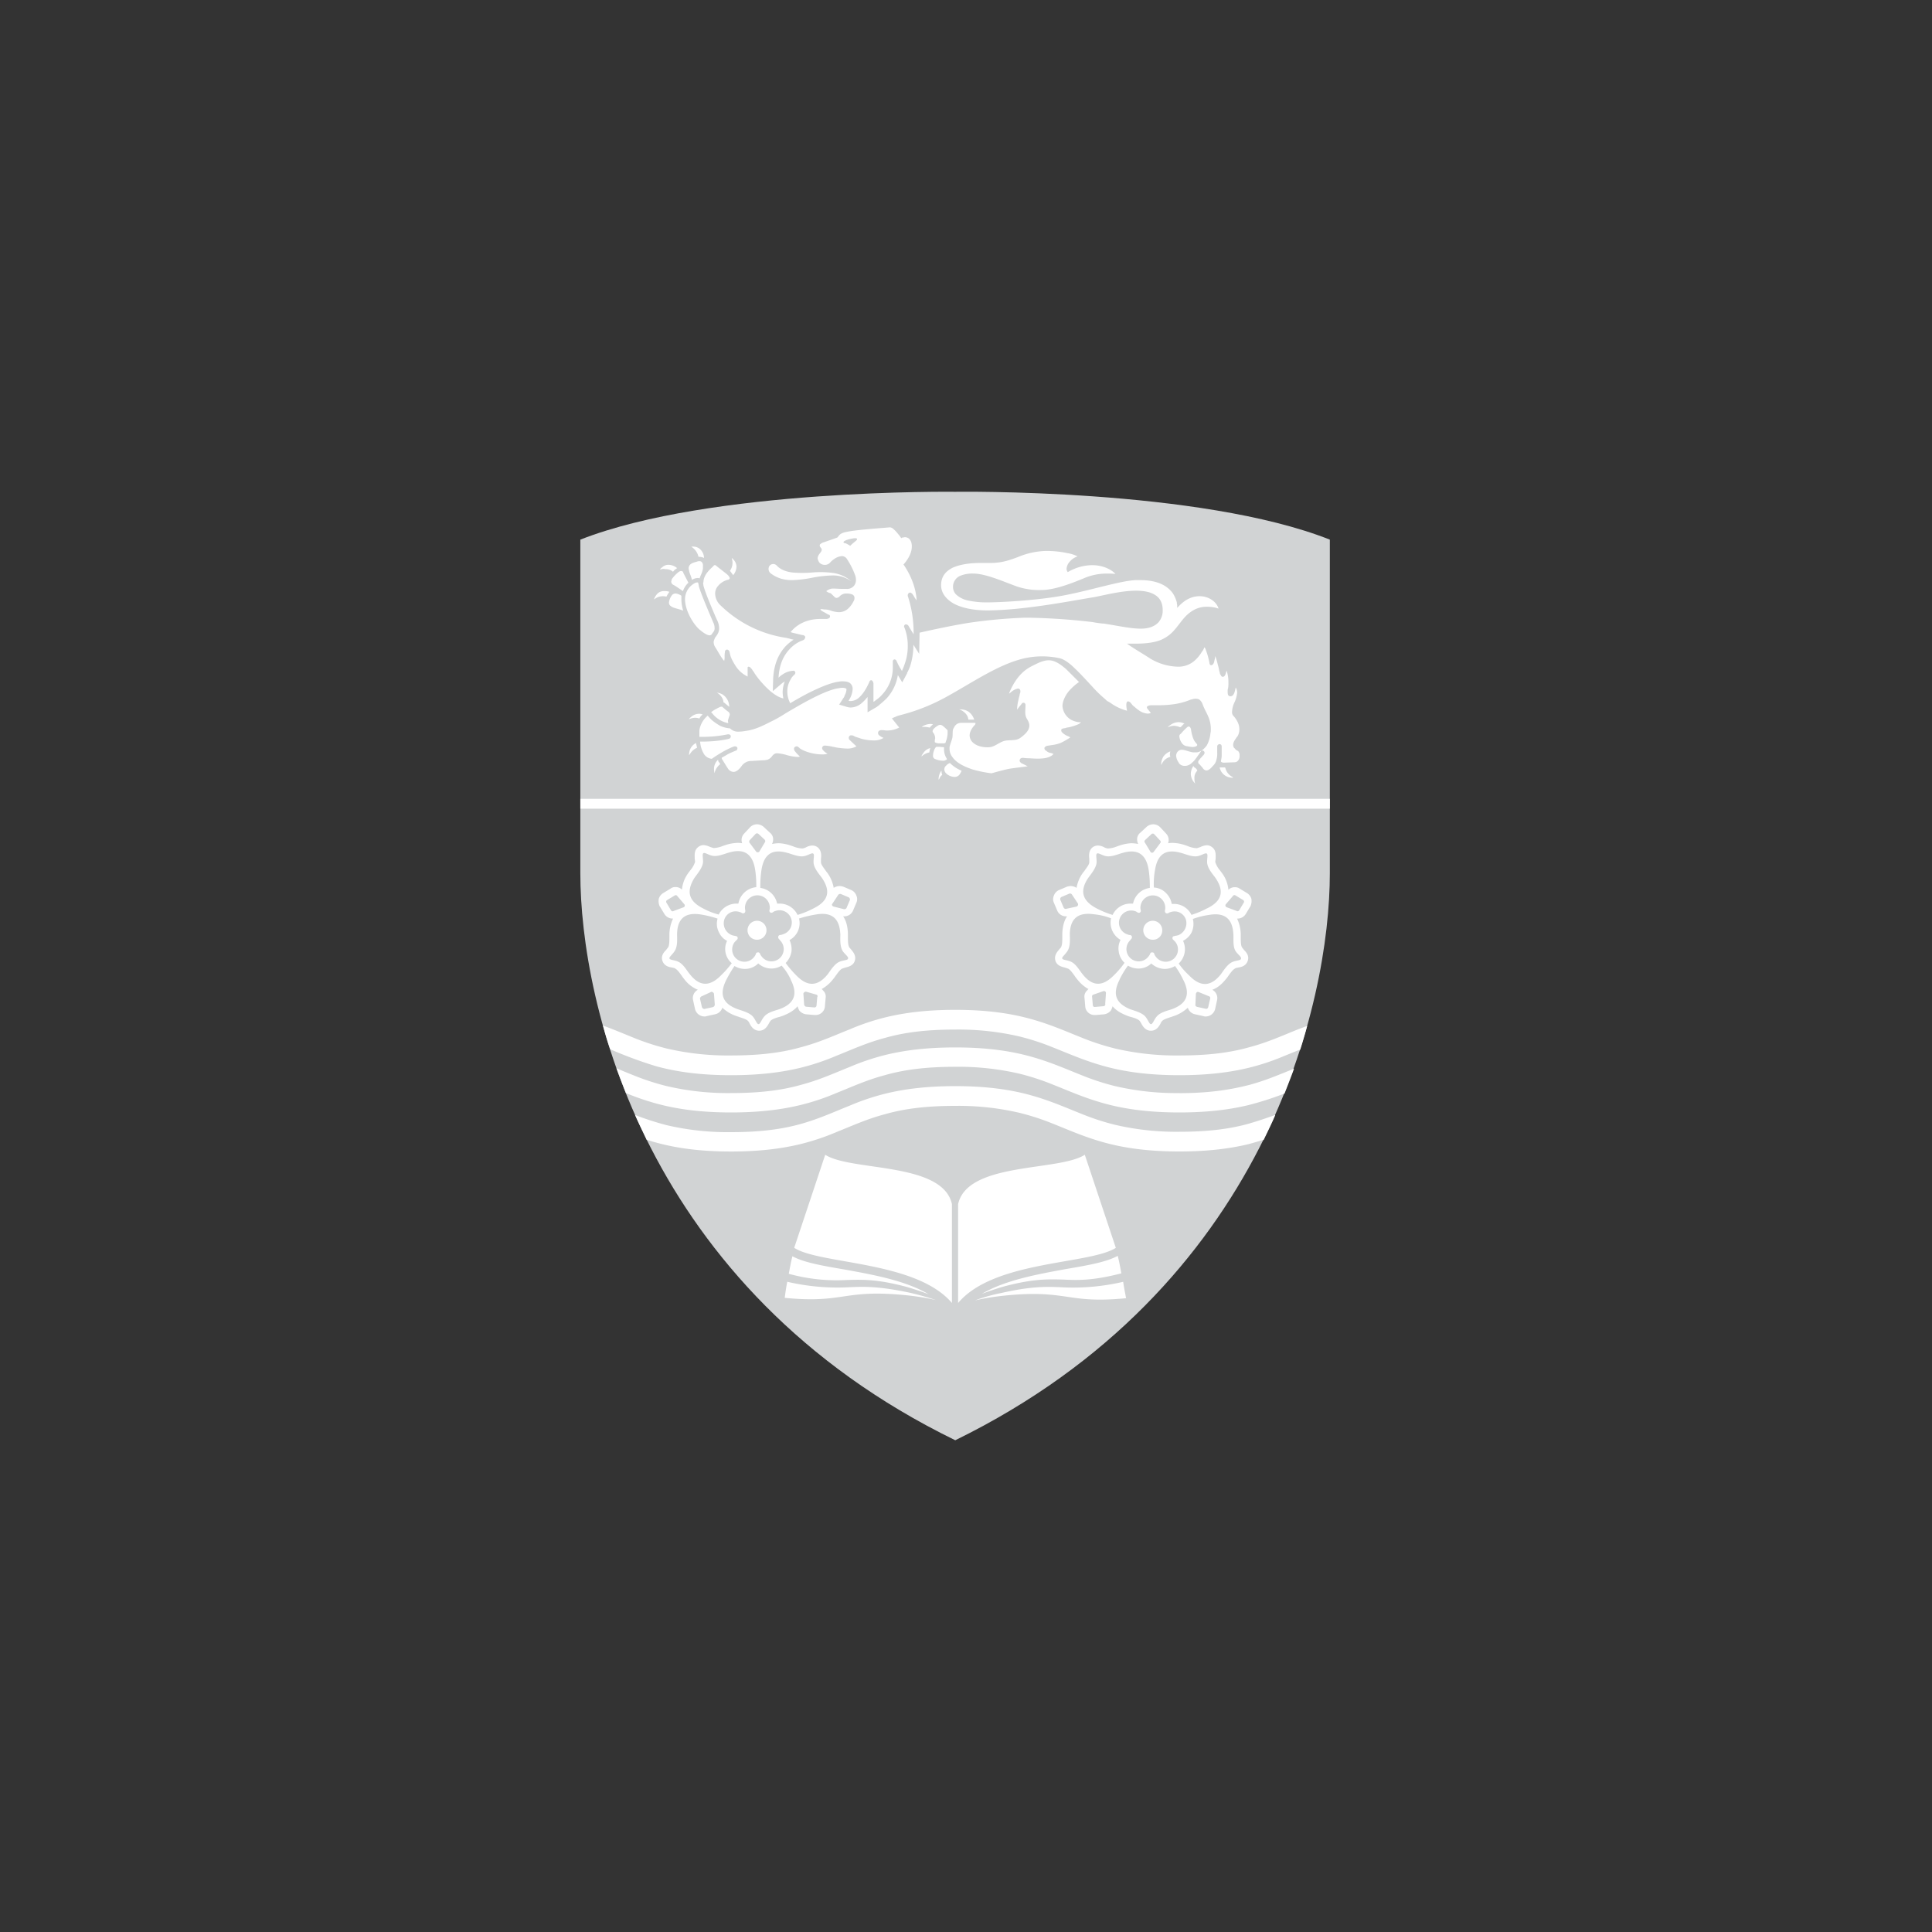
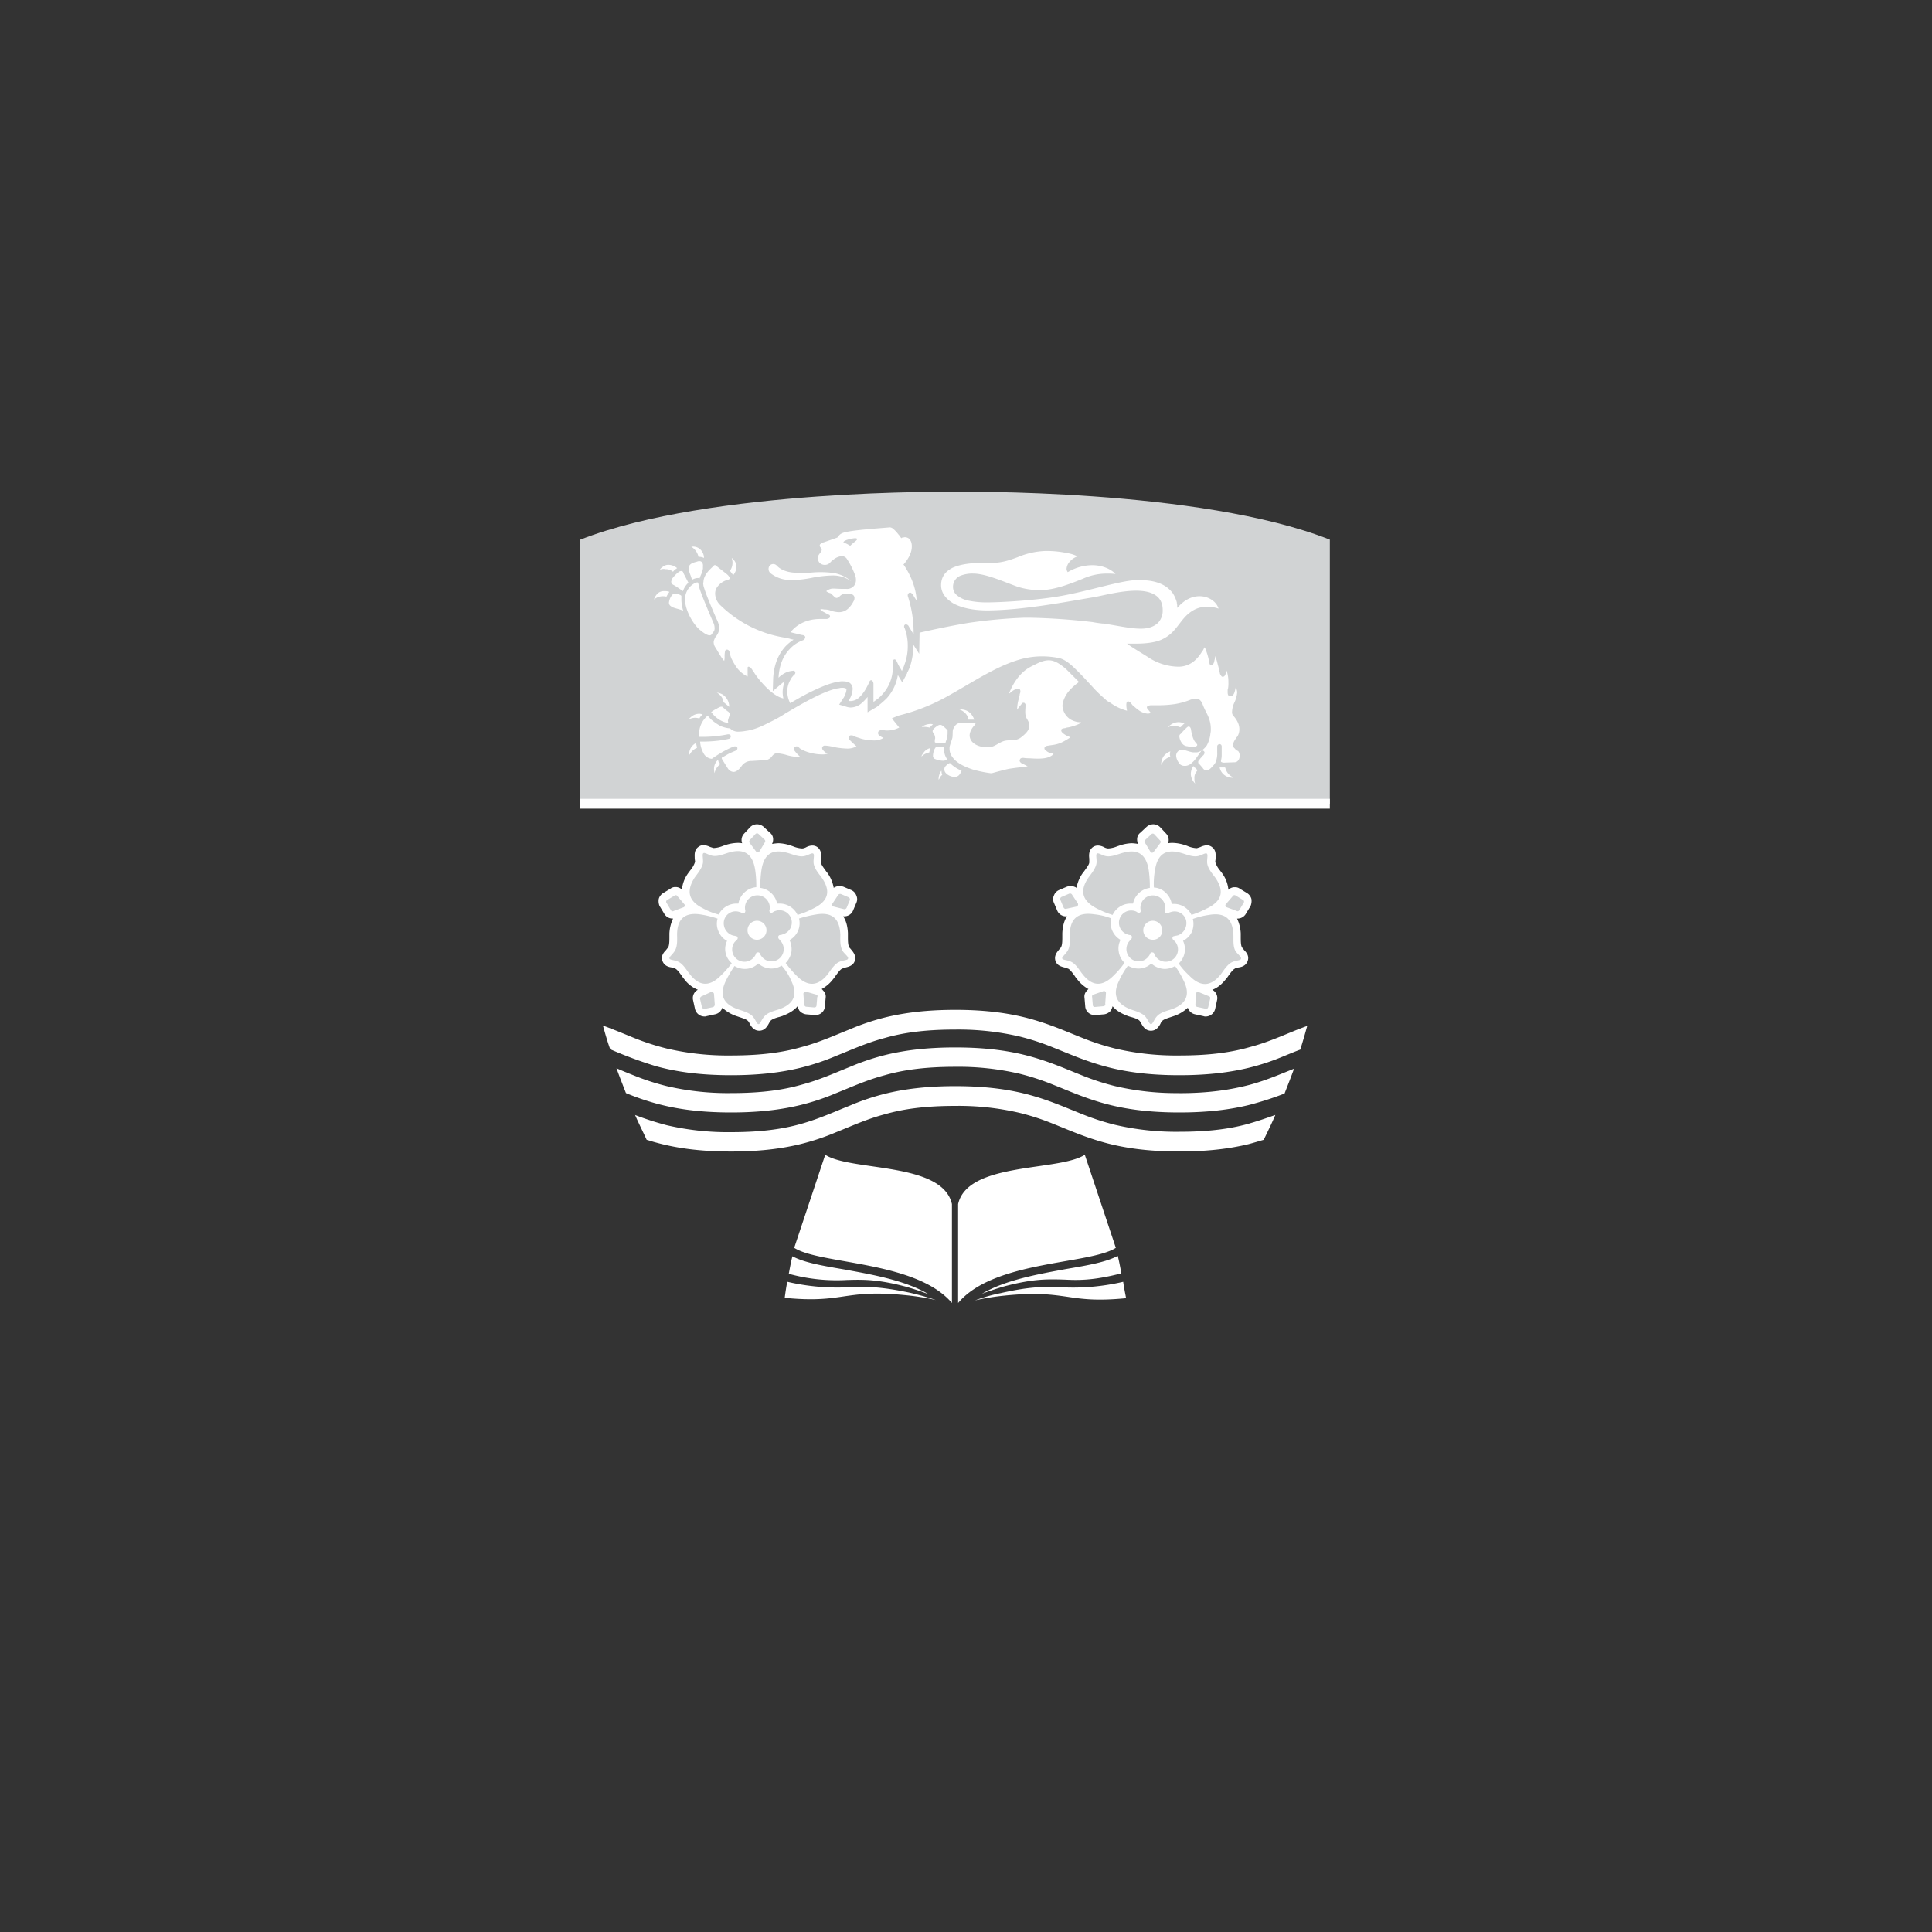
<svg xmlns="http://www.w3.org/2000/svg" id="Layer_1" data-name="Layer 1" viewBox="0 0 1000 1000">
  <rect x="0" y="0" width="1000" height="1000" fill="#333333" stroke="none" />
  <defs>
    <style>.cls-1{fill:#d1d3d4;}.cls-2{fill:#fff;}</style>
  </defs>
-   <path class="cls-1" d="M688.32,416.12V452c0,66.9-32.89,214.67-193.88,293.47C333.25,666.87,300.38,518.91,300.38,452V416.12Z" />
  <path class="cls-1" d="M494.44,254.55s126.6-1.89,193.88,24.76V416.12H300.38V279.31c67.46-26.46,194.06-24.76,194.06-24.76" />
  <path class="cls-2" d="M342.51,294.62a8.37,8.37,0,0,0-.94.18,3.13,3.13,0,0,1,1.14-1.13,4.65,4.65,0,0,1,3.4-1.33,7.11,7.11,0,0,1,4.35,1.71c-.2.19-.58.37-.76.57a4.3,4.3,0,0,0-1.33,1.32,5.63,5.63,0,0,0-4-1.32,3.07,3.07,0,0,0-1.9,0m4,11.71a6.93,6.93,0,0,0-2.65-.38,4.72,4.72,0,0,0-4.16,2.08,6.78,6.78,0,0,0-1.14,2.26c.2-.18.58-.37.76-.56a7.14,7.14,0,0,1,4-1.13c.76,0,1.32.19,1.7.19a13.14,13.14,0,0,1,1.52-2.46h0m1.31-6.62a.6.6,0,0,0-.18.38v.19c0,.19-.2.38-.2.76a1.88,1.88,0,0,0,1.14,1.7c1.14.56,3.21,2.07,4.92,3.21a10.65,10.65,0,0,1,2.83-4.34l-2.65-5.1v-.2l-.18-.37a1.47,1.47,0,0,0-1-.38,2.47,2.47,0,0,0-1.32.57,18,18,0,0,0-3.41,3.58m9.65,87.69a7.74,7.74,0,0,0-.76,3.39V391c0-.19.18-.38.38-.56a7.8,7.8,0,0,1,3.78-3.4c-.2-.76-.38-1.7-.57-2.46a6.72,6.72,0,0,0-2.83,2.84m5.09-61.23c2.46,2.08,4,2.65,4.73,2.65a1.42,1.42,0,0,0,1.32-.76c.19-.38.56-.76.94-1.32a2.82,2.82,0,0,0,.38-1.71,6.42,6.42,0,0,0-.76-3c-.18-.56-5.85-13.41-7.37-18.51a12.58,12.58,0,0,0-.38-1.89l-.18-.19h-.37a3.1,3.1,0,0,0-1.52.56,9.39,9.39,0,0,0-4.72,8.51c.18,6,4.72,13.23,7.93,15.68m-9.82-17v-.75c0-.38-2.08-1.14-2.26-1.14a2.48,2.48,0,0,0-2.47.57,7.66,7.66,0,0,0-1.7,4,2.18,2.18,0,0,0,.57,1.51,5.59,5.59,0,0,0,1.89,1.13c1.71.57,3.4.95,4.91,1.52a20.16,20.16,0,0,1-.94-5.68Zm8.88-21h.56a6.64,6.64,0,0,1,2.28.57,6.28,6.28,0,0,0-2.28-4.73,5.36,5.36,0,0,0-3.58-1.13h-.75c.18.18.56.38.75.56a8.22,8.22,0,0,1,3,4.73m-4.91,7a11.6,11.6,0,0,0,.76,2.46,16.91,16.91,0,0,1,.75,2.45c.19,0,.19-.19.38-.19a6.09,6.09,0,0,1,2.44-.75,2.53,2.53,0,0,1,1.14.18,23.39,23.39,0,0,1,1-2.45,12.63,12.63,0,0,0,.74-2.64v-1.33a2.53,2.53,0,0,0-.38-1.7,1.45,1.45,0,0,0-1.5-.76,2.25,2.25,0,0,0-1.13.2c-1.33.38-3.22.75-4,2.07a2.77,2.77,0,0,0-.18,2.46m22.87,2.46a7.17,7.17,0,0,0,1.69-4.35,5.38,5.38,0,0,0-1.32-3.4,5.82,5.82,0,0,0-1.13-1.13,7.93,7.93,0,0,1,.18.94,5,5,0,0,1,.2,1.7,6.75,6.75,0,0,1-1.33,4l1.71,2.27m43.64-8.7h0a4.93,4.93,0,0,1,.95-2.27c.56-.75,1.51-1.7,1.13-2.64-.19-.57-.95-.95-.95-1.7a1,1,0,0,1,.57-.94,3.82,3.82,0,0,1,1.52-.76c1.7-.57,7-2.45,7-2.45.56-.58.75-1,1.32-1.52s1.7-1.13,4-1.51c5.47-1.13,20.59-2.08,21.91-2.27a3.09,3.09,0,0,1,1.71.76,19.13,19.13,0,0,1,2.64,2.83c.38.38.76.95.94,1.13a3.09,3.09,0,0,0,.38.58l.2.37.18-.19a.89.89,0,0,1,.57-.18c.37,0,.75-.2,1.13-.2a3.7,3.7,0,0,1,1.89.57,4.21,4.21,0,0,1,1.52,2.46,6.7,6.7,0,0,1,.18,1.89c0,3.59-2.46,7.18-4.15,9.06l-.2.2.2.18c5.67,8.32,6.61,15.88,6.61,18.33a23.22,23.22,0,0,1-1.7-2.64,2,2,0,0,1-.38-.57,4.07,4.07,0,0,0-.94-.76H471a.76.76,0,0,0-.76.38,1.44,1.44,0,0,0-.38.76,2.41,2.41,0,0,0,.19,1.14,60.88,60.88,0,0,1,2.83,18.89v.38c-.94-1.51-2.45-4-2.45-4a1.78,1.78,0,0,0-1.51-1.14,1,1,0,0,0-.76.38,1.17,1.17,0,0,0-.19.76.7.7,0,0,0,.19.57,25.72,25.72,0,0,1,1.7,9.44,26.68,26.68,0,0,1-1.7,9.65,20.3,20.3,0,0,1-1.13,2.82c0,.2-.18.38-.18.58a12.43,12.43,0,0,0-.76-1.33,23.72,23.72,0,0,1-1.7-3.21l-.57-1.14a1.52,1.52,0,0,0-.76-.38,1,1,0,0,0-.75.38,1.44,1.44,0,0,0-.19.95v2.46a20.46,20.46,0,0,1-5.29,14.17,17,17,0,0,1-3.6,3.21,4.15,4.15,0,0,1-1.13.76v-9.45a2.83,2.83,0,0,0-.37-1.14c-.2-.18-.38-.56-.76-.56a.69.69,0,0,0-.57.19c-.18.19-.38.37-.38.56-1.89,4.35-3.78,6.81-5.48,8.31a6.62,6.62,0,0,1-4.15,1.71c-.57,0-.95,0-1.14-.19.19-.38.57-.94.95-1.7a11.34,11.34,0,0,0,1.13-4.35,3.81,3.81,0,0,0-1.13-2.83c-.76-.76-2.08-1.14-4.16-1.14a7.06,7.06,0,0,0-1.89.19c-4.54.57-10.77,3.4-16.06,6.05-4.34,2.26-8.13,4.53-9.07,5.1a13,13,0,0,1-1.51-6,11.65,11.65,0,0,1,1.69-6.24,6.55,6.55,0,0,1,1.14-1.7c.19-.19.19-.38.37-.38l.2-.19.38-.38a1.45,1.45,0,0,0,.37-.94,1,1,0,0,0-1.32-.95,10.5,10.5,0,0,0-5.29,1.89,10.31,10.31,0,0,0-2.08,1.7c.37-7.17,2.83-11.71,5.67-14.73a16.91,16.91,0,0,1,6.61-4.54c.57-.19.95-.37,1.14-.75a1.56,1.56,0,0,0,.38-.76v-.38c0-.19-.2-.37-.38-.56a1.88,1.88,0,0,0-1.14-.38s-1.7-.38-3.21-.76c-.75-.19-1.7-.38-2.26-.57-.2,0-.38-.18-.58-.18,4.73-5.86,11.54-6.81,15.12-6.81h3.41a2.74,2.74,0,0,0,1.32-.38,1,1,0,0,0,.56-.94c0-.38-.19-.75-.37-.75a.56.56,0,0,0-.37-.2h-.2a29.47,29.47,0,0,0-2.64-1.51,11.73,11.73,0,0,1-1.14-.75.59.59,0,0,1-.19-.38v-.19a7.76,7.76,0,0,1,1.89.19,9.05,9.05,0,0,1,2.83.38,15,15,0,0,0,4.54,1,7,7,0,0,0,5.48-2.28,12.64,12.64,0,0,0,2.27-3.2,3.07,3.07,0,0,0,.56-1.71,1.91,1.91,0,0,0-1.5-2.08,7.42,7.42,0,0,0-2.46-.38,4.75,4.75,0,0,0-3.59,1.33,2.6,2.6,0,0,1-1.7.95.68.68,0,0,1-.57-.2h-.19L430,307.08a6.38,6.38,0,0,1-1.88-.75c-.38-.19-.38-.38-.38-.38l.18-.19a.7.7,0,0,1,.38-.19,5.07,5.07,0,0,1,3-.94c1.13,0,2.64.18,5.29.18h1.51a4.66,4.66,0,0,0,4-1.69,4.75,4.75,0,0,0,.94-3,6.7,6.7,0,0,0-.38-2.27,40.57,40.57,0,0,0-4.15-8.31,3.16,3.16,0,0,0-2.84-1.7,8.16,8.16,0,0,0-4.15,1.7,9.45,9.45,0,0,0-1.9,1.7,3.64,3.64,0,0,1-2.83,1.13,3.74,3.74,0,0,1-2.64-1.13,5.09,5.09,0,0,1-.95-2.27m14.55-7.74a18.74,18.74,0,0,1,2.08,1.13l.19.19.19-.19s.76-.76,1.7-1.51c.37-.38,1.88-1.32,1.7-1.89-.19-.95-4.35.19-4.91.38a4.28,4.28,0,0,0-1.33.57.67.67,0,0,0-.38.18l-.19.19c-.75.76.76.95.95.95m-73.69,21.73c.94,3.77,4.53,12.09,6.23,16.06.56,1.32.94,2.08.94,2.08a9.91,9.91,0,0,1,1,4,6.06,6.06,0,0,1-.76,3c-.76,1.32-1.52,2.08-1.52,2.27v.18a.72.72,0,0,0-.18.38,3.43,3.43,0,0,0-.38,1.51,5,5,0,0,0,.76,2.46s.74,1.14,1.5,2.46,1.71,2.83,2.27,3.58c.19.2.38.58.57.76l.38.38v-.18a7,7,0,0,0,.19-1.33V340a13.08,13.08,0,0,1,.18-2.64,1.09,1.09,0,0,1,1.14-1.13,1.4,1.4,0,0,1,1.13.94c.19.57.38,1.7.76,2.83a.59.59,0,0,0,.19.38,2.92,2.92,0,0,0,.38.94,28.74,28.74,0,0,0,1.69,3,15,15,0,0,0,6.44,5.85v-4.72c0-.2.37-.38.55-.38s.38.18.58.18c.18.2.38.2.38.38.18.19.18.38.37.38l.19.19a2.23,2.23,0,0,1,.37.56c.19.38.76.95,1.14,1.71a42.33,42.33,0,0,0,4.16,5.29c3.21,3.59,7.17,7,10.77,7.74a16.31,16.31,0,0,1-.38-3,15.51,15.51,0,0,1,1.13-5.86,3.94,3.94,0,0,1-1.13.76l-5.1,4.34.19-6.61c.38-6.79,2.45-12.28,6.42-16.62a23.15,23.15,0,0,1,4.15-3.4c-.55-.2-1.13-.2-1.51-.38-.18,0-.56-.2-.75-.2l-1.51-.37a61.44,61.44,0,0,1-33.83-16.63,8.61,8.61,0,0,1-3-6.24,5.87,5.87,0,0,1,1.5-4,9.65,9.65,0,0,1,5.11-3.21h.18l.38-.19c.19-.19.38-.38.38-.57,0-.37-.38-1.31-1.89-2.45-1.89-1.51-3.4-2.64-4.34-3.4a9.79,9.79,0,0,0-1.32-1c-.2,0-.58,0-1.14.76-1.13,1.13-4.91,4.15-4.91,8.13-.2.19-.2.75,0,1.51m13.6,67.27h0v-.38a1.93,1.93,0,0,0-.94-1.51,19,19,0,0,1-2.08-1.7c-.57-.38-.76-.76-.95-.76h-.37a1.82,1.82,0,0,0-1.13.38c-.2,0-.2.19-.58.19a3.57,3.57,0,0,1-.94.56,14.85,14.85,0,0,0-2.64,1.71l.56.56a13.67,13.67,0,0,0,8.31,5.1c0-.38-.18-.94-.18-1.32a21.81,21.81,0,0,1,.94-2.83M362,369.44a6.42,6.42,0,0,0-4.15,1.51,8.43,8.43,0,0,0-1.34,1.33c.2,0,.38-.19.58-.19a7.49,7.49,0,0,1,2.83-.57,6.88,6.88,0,0,1,2.08.38,5.88,5.88,0,0,1,1.7-2.08,5.49,5.49,0,0,0-1.7-.38m12.28-9.82a8.26,8.26,0,0,0-3.21-1.14c.18.19.38.19.56.38,2.27,1.7,2.84,3.59,2.84,4.72.19,0,.19,0,.38.19H375l.18.19,2.27,1.89a7.66,7.66,0,0,0-3.21-6.23m236.58,16.81h0c.57-.19.95-.75,1.51-1.32a2.62,2.62,0,0,1,.76-.56,7.06,7.06,0,0,0-3.21-.76,7.41,7.41,0,0,0-4.16,1.51,8.2,8.2,0,0,0-1.32,1.13c.18,0,.37-.19.56-.19a7.38,7.38,0,0,1,2.65-.56,8.75,8.75,0,0,1,3.21.75m-.38,4.91a7,7,0,0,0,1.71,3.79,3.73,3.73,0,0,0,2.45,1.13,14.57,14.57,0,0,0,2.83.38c.75,0,2.84-.38,2.09-1.51a13.41,13.41,0,0,1-1.34-1.71,11.12,11.12,0,0,1-.93-2.26,21.85,21.85,0,0,1-.76-3.4,2.7,2.7,0,0,0-.38-1.14,1,1,0,0,0-.94-.56c-.19,0-.57.18-1.14.75a31.19,31.19,0,0,0-2.84,3,1.4,1.4,0,0,0-.75,1.51M602,391.93a8,8,0,0,0-1,3.78v.19c.2-.19.2-.38.38-.57a6.78,6.78,0,0,1,4.35-3.59c0-.38-.19-.76-.19-1.14a4.16,4.16,0,0,1,.19-1.51v-.18a7.8,7.8,0,0,0-3.78,3M501.24,372.47h3a8.23,8.23,0,0,0-3-4.16,7.86,7.86,0,0,0-3.77-1.13h-1c.19,0,.38.18.57.18,2.84,1.33,3.77,3.21,4,4.16Zm117,24.75a2.81,2.81,0,0,1-.55-.76,7.62,7.62,0,0,0-1.33,4.17,7.2,7.2,0,0,0,2.26,4.91c0-.2-.18-.38-.18-.58a8,8,0,0,1-.2-2.07,5,5,0,0,1,1.14-3.59l.38-.57-.18-.19a2.94,2.94,0,0,0-1.34-1.32m16.08.57h0l-.2-.57h-2.83a6.6,6.6,0,0,0,7,5.29h.19c-.19,0-.38-.19-.57-.37a6.93,6.93,0,0,1-3.58-4.35m-262.67-4.53a6.29,6.29,0,0,0-2.08,4.91c0,.75.2,1.51.2,2.08,0-.2.18-.38.18-.57a8,8,0,0,1,2.84-4.16,5.43,5.43,0,0,0-.94-1.33c0-.37-.2-.56-.2-.93M481.4,374.73a8.42,8.42,0,0,0-4.34,1.51h1.51a11.2,11.2,0,0,1,2.65.38,12.29,12.29,0,0,1,1.7-1.69,4.5,4.5,0,0,0-1.52-.2m2.45,8.69v.38c0,.38,0,.38.38.57a4.41,4.41,0,0,0,2.08.38h1.52a3.24,3.24,0,0,0,1.51-.19c.19-.38.19-.76.38-1.14a9.73,9.73,0,0,0,.57-2.26,7.44,7.44,0,0,0,.18-1.89V378a23.61,23.61,0,0,0-2.46-2.27,2.66,2.66,0,0,0-1.32-.57,3,3,0,0,0-1.51.57,10.3,10.3,0,0,0-1.7,1.32,2.42,2.42,0,0,0-.76,1.32,1.22,1.22,0,0,0,.38.95,5,5,0,0,1,.95,2.83,4.73,4.73,0,0,0-.2,1.32m155,3.78a3,3,0,0,1-.57-1.69c0-1.52,1-2.65,1.7-3.79.19-.18.19-.38.37-.38a6.93,6.93,0,0,0,1.14-4c0-1.9-.76-4.35-3.21-7a2.75,2.75,0,0,1-.57-1.9,12.32,12.32,0,0,1,1.14-4.72,15.07,15.07,0,0,0,1.5-5.29,5.08,5.08,0,0,0-.75-2.64c-.37,1.51-.75,4.72-2.83,4.53-1.52,0-1.33-1.89-1.33-3a2.07,2.07,0,0,1,.19-1,15.26,15.26,0,0,0,.19-3.21,17.48,17.48,0,0,0-.95-6.05c-.37,1.33-.55,2.27-1.13,2.84a1.36,1.36,0,0,1-.76.37,1,1,0,0,1-.93-.56c-.19-.38-.38-.57-.57-.94-.19-.76-.19-1.33-.38-1.33a18.65,18.65,0,0,0-.76-3.4,34.48,34.48,0,0,0-1.32-4.53,9.76,9.76,0,0,1-.38,2.07c-.19.95-.38,2.28-1.51,2.66-.76.18-1.14-.58-1.14-1.33-.18-.76-.38-1.71-.56-2.46a33.87,33.87,0,0,0-1.32-4.16,2.67,2.67,0,0,0-.76-1.32c0,.19-.19.38-.19.57A6.83,6.83,0,0,1,622,337.5a18.5,18.5,0,0,1-4,4.73,12.57,12.57,0,0,1-8.51,2.84,29,29,0,0,1-14.36-4.35c-2.84-1.89-7.75-4.72-11-7l-.76-.57H588c4.91,0,10.21-.57,13.61-2.27,4.35-2.07,6.43-4.91,8.5-7.55s4-5.48,7.75-7.56a13.62,13.62,0,0,1,7-1.71,17.45,17.45,0,0,1,5.85.95c-.94-3.4-4.91-6.42-9.83-6.42-3.58,0-7.37,1.51-11,5.47l-.57.57v-1.32c0-.38-.19-.94-.19-1.51a16.47,16.47,0,0,0-2.08-4.73c-2.46-3.4-7.19-6.8-16.82-6.8h-2.45c-7.94.38-22.68,5.11-36.28,7.75-13.23,2.64-32.88,3.78-41.2,3.78a46.65,46.65,0,0,1-9.07-.94,13,13,0,0,1-6.42-3.22,5.57,5.57,0,0,1-1.52-3.77,6.15,6.15,0,0,1,3.79-5.86,16.74,16.74,0,0,1,6.61-1.14c6.42,0,15.3,4,22.48,6.62A36,36,0,0,0,539,305.39c7.37,0,16.83-4,21.55-5.87a29.88,29.88,0,0,1,12.47-2.64,34.65,34.65,0,0,1,4.34.19c-2.07-2.27-6.42-4.54-12.09-4.54A25.2,25.2,0,0,0,553,295.94l-.38.19-.19-.38a2.75,2.75,0,0,1-.38-1.33,6.07,6.07,0,0,1,1.7-3.77,8.68,8.68,0,0,1,4-2.65,17,17,0,0,0-5.29-1.7,50.17,50.17,0,0,0-10-1.13h-1.33a40.25,40.25,0,0,0-14.36,3.21c-4.16,1.51-8.12,3-14,3h-5.1c-5.67,0-10.77.76-14.56,2.46-3.77,1.89-6,4.72-6,9.07,0,3.77,2.27,7,6.42,9.45,4.17,2.26,10.21,3.59,17.58,3.59h.38c18.51-.19,40.81-4.54,54.42-6.81,4.53-.75,14-3.4,22.1-3.4,3.79,0,7.19.57,9.64,2.08,2.65,1.52,4.16,4.16,4.16,7.94a9.2,9.2,0,0,1-2.08,6.23c-1.7,1.89-4.53,3.4-9.26,3.4-5.47,0-11.71-1.51-19.28-2.64h-.55c-1.52-.19-3.22-.38-5.11-.76a328.71,328.71,0,0,0-33.07-2.27h-2.08a265.9,265.9,0,0,0-28.91,2.65c-11.52,1.89-22.11,4.35-25.51,5.1v.38l-.19,10.58-3-4.72v.56a36.18,36.18,0,0,1-1.7,10.59,27.67,27.67,0,0,1-1.32,3,.7.7,0,0,0-.2.58L467,353.19l-2.27-3.78a23.3,23.3,0,0,1-5.66,11.91,41.57,41.57,0,0,1-3.79,3.4l-.37.38c-.57.37-.95.75-1.33.94l-4.53,2.65v-7.94a22,22,0,0,1-2.84,3,8.9,8.9,0,0,1-6,2.46,7.93,7.93,0,0,1-2.08-.38l-3.78-1.13,2.07-3.22a3.4,3.4,0,0,0,.76-1.51,7.1,7.1,0,0,0,.95-3,.7.7,0,0,0-.19-.57,3.83,3.83,0,0,0-2.07-.38,4.13,4.13,0,0,0-1.52.19c-2.27.19-6.81,1.51-15.12,5.86-4.34,2.27-8.51,4.73-12.66,7.18a68.84,68.84,0,0,1-8.12,4.54c-4,2.07-8.13,4-12.47,4.53a22,22,0,0,1-3.6.38,5.82,5.82,0,0,1-4.53-1.7,14.73,14.73,0,0,1-5.11-1.32,29.83,29.83,0,0,1-4.34-3,22.76,22.76,0,0,1-2.08-2.27A12.25,12.25,0,0,0,362,378v3.39h1.14a64.53,64.53,0,0,0,13.6-1.31h.38a1.29,1.29,0,0,1,1.13.75v.38a1.28,1.28,0,0,1-.76,1.13s-5.1,1.51-14.17,1.51h-.94a14.23,14.23,0,0,0,1.88,6.24,5.35,5.35,0,0,0,4,2.65h.19c7-4.91,11.53-6.43,11.71-6.43h.38a1.28,1.28,0,0,1,1.14.76v.38a1.56,1.56,0,0,1-.76,1.13h-.18c-.2,0-.38.18-.95.38-.76.37-1.89.75-3.21,1.51-.95.56-1.89,1.13-3,1.7v.19c0,.19,0,.38.38.95.95,1.51,2.08,3.39,2.84,4.53a3.7,3.7,0,0,0,2.84,1.7c1.13,0,2.63-.76,4.34-3.22a6.06,6.06,0,0,1,5.1-2.45l6.23-.38h.58a6.5,6.5,0,0,1,1.12-.18,5.29,5.29,0,0,0,2.46-1.71,4.34,4.34,0,0,1,1.33-1.32,2.76,2.76,0,0,1,1.7-.38,25.4,25.4,0,0,1,4.15.75,24.2,24.2,0,0,0,6.24,1.14,2.39,2.39,0,0,0,1.13-.19l-.76-.76a16,16,0,0,1-1.7-1.88,2,2,0,0,1-.56-1.33,1.22,1.22,0,0,1,.18-.76,1.67,1.67,0,0,1,1.14-.56,1.4,1.4,0,0,1,.94.38c.2.18.58.38.58.56,2.64,1.89,7.55,3.22,11.52,3.22a7.75,7.75,0,0,0,3-.38,6.4,6.4,0,0,1-2.26-1.71,1.68,1.68,0,0,1-.57-1.31,1.41,1.41,0,0,1,.38-.76,1.56,1.56,0,0,1,1.31-.38,20.43,20.43,0,0,1,2.84.38,3,3,0,0,1,.76.19,11.65,11.65,0,0,1,1.89.37,42.51,42.51,0,0,0,5.48.58,9.72,9.72,0,0,0,5.11-1.14c-2.09-1.89-3.41-3.21-3.41-3.21a1.42,1.42,0,0,1-.57-1.13,1.24,1.24,0,0,1,.38-1c.19-.37.76-.37.95-.37a2.81,2.81,0,0,1,1.69.57s.38.18,1,.38,1.31.38,2.26.75a24.2,24.2,0,0,0,6.61.94,9,9,0,0,0,5.11-1.31,7.72,7.72,0,0,1-2.46-1.51,1.45,1.45,0,0,1-.38-1,1.44,1.44,0,0,1,.19-.76,1,1,0,0,1,.75-.56,1.71,1.71,0,0,1,.95-.19h.38c.75,0,1.32.19,2.08.19a13.42,13.42,0,0,0,6.61-1.52l-3.78-4.72a12,12,0,0,1,1.7-.76,9.46,9.46,0,0,1,1.88-.75c1.52-.38,3.6-.95,6.06-1.7a100.17,100.17,0,0,0,18.52-7.94c13.41-7.37,26.64-16.63,39.86-19.85a42.63,42.63,0,0,1,18.71-.18c2.46.56,5.3,2.64,8.13,5.48,3,2.83,6.05,6.24,8.69,9.06a63.63,63.63,0,0,0,6.8,6.62l.57.57a4.75,4.75,0,0,0,1.13.76c.76.37,1.71,1.13,2.65,1.7a25.44,25.44,0,0,0,7,3c-.19-.75-1.13-5.67,1-4.72.93.37,1.31,1.32,2.07,2.08,1,.75,1.7,1.51,2.84,2.27a8.87,8.87,0,0,0,4.91,1.88,4.82,4.82,0,0,0,1.52-.37c-1-1.14-1.7-2.09-1.7-2.09a1.29,1.29,0,0,1-.38-.75c0-.38.18-.57.56-.76a3.9,3.9,0,0,1,1.7-.37h4a60,60,0,0,0,7.94-.57,36.66,36.66,0,0,0,8.31-2.27,1.89,1.89,0,0,1,.76-.19,6.4,6.4,0,0,1,2.08-.37,5.41,5.41,0,0,1,1.69.37,5.16,5.16,0,0,1,1.71,2.27c.38,1,.75,1.89.94,2.27,1.14,2.64,3.41,5.67,3.41,10.77a8.73,8.73,0,0,1-.2,2.27,16.17,16.17,0,0,1-1.88,6.23c-2.46,3.4-4.91,3.59-5.29,3.59h-1.33a4.67,4.67,0,0,1-1.51-.19c-1.7-.37-3.4-1.13-4.73-1.13a2.49,2.49,0,0,0-1.13.18,3.17,3.17,0,0,0-1.88,2.84,6.34,6.34,0,0,0,.75,2.65.56.56,0,0,0,.19.37,4.67,4.67,0,0,1,.56.95,3.55,3.55,0,0,0,3,1.32h.56a5.4,5.4,0,0,0,3.22-1.69,8.88,8.88,0,0,0,1.89-2.08l.18-.19,2.27-3.22a.66.66,0,0,0,.19-.37,1,1,0,0,1,.76-.38.69.69,0,0,1,.56.18,1.06,1.06,0,0,1,.57,1,.7.7,0,0,1-.19.57.62.62,0,0,1-.19.37,1.36,1.36,0,0,1-.56.57,5,5,0,0,1-1,1.14c-.76.95-1.32,1.7-1.32,1.7v.56a1,1,0,0,0,.56.95c.57.56,1.14,1.32,1.71,1.89a2.63,2.63,0,0,0,1.51,1.32c1.51.38,3-1.32,3.77-2.27a5.72,5.72,0,0,0,1.71-2.64,12.15,12.15,0,0,0,.56-4.35v-3a1.44,1.44,0,0,1,.19-.76,2.81,2.81,0,0,1,.76-.56h.19c.57,0,1,.38,1,.56a1,1,0,0,1,.18.57v4.53a10.28,10.28,0,0,1-.37,2.84V394c0,.18,0,.38.19.38a.63.63,0,0,0,.37.18,1.36,1.36,0,0,0,.76.2l5.48-.2a2.84,2.84,0,0,0,1.51-.38,3.34,3.34,0,0,0,1.32-2.45V391a3.2,3.2,0,0,0-.76-2.27,4,4,0,0,1-1.88-1.51m-80.69-13.41a12.41,12.41,0,0,1-4-1.32,9,9,0,0,1-4.35-7c0-2.46,1.51-5.85,3.79-8.31A29.79,29.79,0,0,1,558.5,353l-6.81-6.8c-2.07-1.7-4.16-3.4-6.79-4.16-2.84-.76-5.49.19-7.95,1.32-1.5.76-3.21,1.52-4.71,2.46-6.06,3.78-9.07,10.77-10,13.23.2-.19.58-.38,1-.75a9.21,9.21,0,0,1,2.83-1.71c.18,0,.56-.19.75-.19a1.15,1.15,0,0,1,1.14.57,2,2,0,0,1,.19.95,2.28,2.28,0,0,1-.19.94,2.31,2.31,0,0,0-.19.95,18.72,18.72,0,0,0-.57,2.26,22.17,22.17,0,0,0-.76,5.29c1.14-1.7,2.45-3,2.45-3.21l.2-.19c.18-.19.38-.19.76-.19a.68.68,0,0,1,.56.19c.2.19.2.38.38.57v.76c0,2.27-.56,4.72.76,6.8,1.14,1.88,1.7,3.39.76,5.48-.76,1.7-2.66,3.21-4.16,4.35a6.82,6.82,0,0,1-3.59,1.13c-1.32.18-3.41,0-5.11.56-2.27.76-4.16,2.46-6.42,3a8.14,8.14,0,0,1-2.08.18c-2.65,0-5.86-.75-7.75-2.83a5.12,5.12,0,0,1-1.32-3.21c0-2.83,2.46-5.3,2.65-5.48l.19-.19c0-.18.19-.38.19-.56v-.2a.86.86,0,0,0-.57-.18h-7a3.88,3.88,0,0,0-2.46.94l-.19.19-.38.38c-.19.38-.57.94-.95,1.7-.37.94-.18,2.45-.37,4.34-.37,1.7-1.33,3.79-1.51,5.1v.76a7.07,7.07,0,0,0,1.51,4.35c2.27,3.21,6.62,5.1,10.58,6.42a66.69,66.69,0,0,0,9.26,1.9h.56c.58-.2,6.81-1.9,8.88-2.28s7.37-.94,9.65-1.32l-3.41-1.7-.37-.38a1.4,1.4,0,0,1-.38-.94.71.71,0,0,1,.19-.57c.19-.37.38-.56.56-.56a1.13,1.13,0,0,1,.75-.19h.58a14.71,14.71,0,0,0,2.08.19c1.32,0,3,.19,4.71.19a24,24,0,0,0,3.79-.19c2.83-.38,4.34-1.52,4.91-2.27a.71.71,0,0,1-.57-.19,5.72,5.72,0,0,0-1.51-.38,4.93,4.93,0,0,1-1.7-1c-.19-.18-.38-.18-.57-.38a1.42,1.42,0,0,1-.38-.93v-.2c0-.18.2-.37.38-.56s.38-.19.57-.38a1.89,1.89,0,0,1,.76-.19s1.13-.19,2.45-.38a17.79,17.79,0,0,0,4.35-1.13,34.78,34.78,0,0,0,4.92-2.84l-1.14-.56a9,9,0,0,1-2.84-1.7l-.37-.38a1.42,1.42,0,0,1-.38-.94v-.38c.19-.19.19-.38.38-.38a.67.67,0,0,1,.56-.19,1.89,1.89,0,0,1,.76-.19,1.86,1.86,0,0,0,.75-.19c.57-.19,1.14-.19,1.9-.38a26.43,26.43,0,0,0,4.53-1.5,2.7,2.7,0,0,0,1.32-1.14h-.19c0,.18-.56.18-1.13,0M478,389.66a7.66,7.66,0,0,0-1.14,1.89c.2-.19.38-.19.58-.38a7.61,7.61,0,0,1,3.58-1.7c0-.38.2-.94.2-1.14v-.18c.18-.37.18-.75.37-.95a5.69,5.69,0,0,0-3.59,2.46m12.84,5.67a4.5,4.5,0,0,0-.93.75l-.57.57c-.19.19-.19.38-.38.57a8.23,8.23,0,0,0-.19.95,3.06,3.06,0,0,0,.57,1.7,5.85,5.85,0,0,0,2.26,1.69,6.59,6.59,0,0,0,2.46.58,3.08,3.08,0,0,0,2.65-1.33,8.59,8.59,0,0,0,1-1.89,18.69,18.69,0,0,1-6.06-4l-.76.38m-.74-2.45a9.08,9.08,0,0,1-1.52-5.1v-1c-.75,0-1.7-.18-2.46-.18H485c-.38,0-.56,0-.76.38a5.34,5.34,0,0,0-.93,1.89,7.68,7.68,0,0,0-.38,2.26,1.49,1.49,0,0,0,.18.95,1.54,1.54,0,0,0,.75.76,11.33,11.33,0,0,0,4.16.94h.2c.18,0,.75,0,.94-.19.76-.19,1-.57,1-.75m-2.84,6a7.63,7.63,0,0,0-1.51,4.72v.19c0-.19.19-.38.37-.56a4.6,4.6,0,0,1,1.52-2.09,5.45,5.45,0,0,1-.38-1.88c-.19,0,0-.19,0-.38M398.82,296.69a16.77,16.77,0,0,0,5.48,2.83,20.29,20.29,0,0,0,5.67.76A62.69,62.69,0,0,0,420.55,299a62.33,62.33,0,0,1,10.21-1.14,15.9,15.9,0,0,1,9.83,3,18,18,0,0,0-9.64-4.34,50.15,50.15,0,0,0-10.58-.2,59.89,59.89,0,0,1-10.2,0c-3.22-.37-6.25-1.51-8.13-3.59l-.2-.19a2.45,2.45,0,0,0-3.58.38,2.92,2.92,0,0,0,.56,3.78" />
  <path class="cls-2" d="M408.27,659.31c.57-3,1.13-6.23,1.89-9.07,5.86,3.22,15.5,4.91,26.65,6.8,14.54,2.65,31.74,5.67,43.84,12.85-3-1.13-6.81-2.45-11.34-3.78-15.5-4.16-23.25-3.78-31-3.59a92.86,92.86,0,0,1-30.05-3.21m173.1,4.15a114.19,114.19,0,0,1-31.75,2.84c-8.13-.38-15.88-.56-31.56,3a89.63,89.63,0,0,0-13.41,3.78,125.76,125.76,0,0,1,15.11-2.45c16.44-1.71,24.57-.57,32.5.56,7.56,1.14,15.31,2.27,30.61.76-.56-3-1.12-5.67-1.5-8.51m-73.14,6.24c3-1.13,6.8-2.46,11.34-3.78,15.5-4.16,23.24-3.78,31-3.59,7.37.38,15.12.57,29.85-3.22-.56-3-1.13-6.23-1.88-9.06-5.86,3.21-15.49,4.91-26.65,6.8-14.36,2.64-31.55,5.67-43.65,12.85m-69-3.4a114.1,114.1,0,0,1-31.74-2.84c-.57,2.84-.95,5.48-1.32,8.32,15.3,1.51,23.05.38,30.61-.75,7.93-1.14,15.87-2.27,32.5-.57a125.76,125.76,0,0,1,15.11,2.45c-3.39-1.13-7.75-2.45-13.41-3.77-16.06-3.4-23.62-3.22-31.75-2.84m-12.09-68.6-16.06,48.19c13.41,8.69,62.93,6.61,81.64,28.54V623.22c-4.93-21.92-52.16-16.82-65.58-25.52m134.35,0c-13.42,8.7-60.66,3.6-65.57,25.52v51.21c18.52-22.11,68-19.85,81.63-28.54Z" />
  <path class="cls-2" d="M341.57,469.22l2.27,3.77a5,5,0,0,0,4.34,2.46h.2a20,20,0,0,0-1.9,7.75v1.89c0,1.51,0,4-.56,5.1-.2.38-.76.94-1.14,1.52-1.13,1.13-2.83,3-1.89,5.66s3.41,3.21,4.91,3.4c.58.19,1.34.19,1.7.57,1.14.56,2.46,2.45,3.41,3.77a10.72,10.72,0,0,0,1.13,1.52,16.48,16.48,0,0,0,7.18,5.67,4.84,4.84,0,0,0-2.46,5.48l.95,4.34a5.05,5.05,0,0,0,4.91,4,2.47,2.47,0,0,0,1.13-.18l4.36-.95a5,5,0,0,0,3.77-3.4,20,20,0,0,0,6.8,4.15l1.7.58c1.52.55,3.78,1.13,4.73,2.07a4.21,4.21,0,0,1,.94,1.51c.76,1.33,2.08,3.59,4.92,3.59s4.15-2.26,4.91-3.59a11.43,11.43,0,0,1,.94-1.51c.76-.94,3.22-1.7,4.73-2.07.56-.2,1.32-.38,1.7-.58,3.4-1.32,5.85-2.84,7.56-4.91a10.92,10.92,0,0,0,.94,2.27,5.61,5.61,0,0,0,3.41,1.89l4.34.37h.57a4.78,4.78,0,0,0,4.9-4.53l.38-4.34a4.14,4.14,0,0,0-1.13-3.6c-.38-.38-.56-.75-.94-.94a19.46,19.46,0,0,0,6.05-5.29,10.72,10.72,0,0,0,1.13-1.52c1-1.32,2.26-3.21,3.4-3.77l1.7-.57c1.51-.38,4.15-.94,4.91-3.59s-.94-4.54-1.88-5.67c-.38-.56-.95-.94-1.14-1.51-.57-1.13-.57-3.4-.57-5.11V483c-.18-4-1.13-6.8-2.46-8.7H437a4.91,4.91,0,0,0,4.54-3l1.7-4a4.46,4.46,0,0,0,0-3.78,4.88,4.88,0,0,0-2.64-2.83l-4-1.7a6.77,6.77,0,0,0-2.08-.37,5.74,5.74,0,0,0-3,.93,18.63,18.63,0,0,0-3-7.37c-.38-.56-.76-.93-1.14-1.51-.93-1.32-2.45-3.21-2.45-4.34v-1.89c.19-1.51.38-4.16-1.7-5.86l-.38.37.38-.37a4.57,4.57,0,0,0-2.65-.94,7.1,7.1,0,0,0-3.39.94,6,6,0,0,1-1.71.57h-.56a14.65,14.65,0,0,1-4.54-1.13c-.56-.2-1.13-.38-1.7-.57a22,22,0,0,0-5.67-1,23.39,23.39,0,0,0-3.4.38,5.19,5.19,0,0,0,.56-2.46,4.25,4.25,0,0,0-1.69-3.39l-3.22-3a5.41,5.41,0,0,0-3.4-1.33,5.06,5.06,0,0,0-3.78,1.7l-3,3.21a4.78,4.78,0,0,0-.93,4.91,11.64,11.64,0,0,0-2.46-.19,21.94,21.94,0,0,0-5.67.95l-1.7.56a14.25,14.25,0,0,1-4.53,1.13h-.57l-1.7-.55a9,9,0,0,0-3.41-.95,4.44,4.44,0,0,0-2.64.95c-2.27,1.69-1.89,4.15-1.89,5.85,0,.56.19,1.32.19,1.89a12.76,12.76,0,0,1-2.46,4.35c-.38.56-.75.94-1.12,1.51a17,17,0,0,0-3.22,8.5,4.56,4.56,0,0,0-3.41-1.33A3.87,3.87,0,0,0,347,460l-3.77,2.27a5.19,5.19,0,0,0-2.26,3,6.8,6.8,0,0,0,.56,4" />
  <path class="cls-2" d="M392.21,459.58a10.35,10.35,0,0,1,10,8.12h1.32a10.15,10.15,0,0,1,9.63,7,10.33,10.33,0,0,1-4.72,12.09,11,11,0,0,1,1,6,10.29,10.29,0,0,1-17,5.86,10.5,10.5,0,0,1-7,2.84,11.94,11.94,0,0,1-6-1.89,10,10,0,0,1-3.22-12.47,10.21,10.21,0,0,1-4.73-12.1,10.17,10.17,0,0,1,9.65-7h1.12a10.72,10.72,0,0,1,10-8.5" />
  <path class="cls-1" d="M393.54,459.58a10.24,10.24,0,0,1,8.69,8.12h1.31a10.22,10.22,0,0,1,9.27,5.86,46.9,46.9,0,0,0,8.31-3.4c8.13-4,8.69-9.26,4.35-15.69-1.32-1.88-4-4.72-4.35-7.74-.19-2.09.57-4.35-.19-4.91s-2.65.94-4.72,1.32c-2.84.56-6.43-1.14-8.69-1.7-7.37-2.08-12.1.18-13.42,9.07a58.73,58.73,0,0,0-.56,9.07m-2.09-18.71a1.18,1.18,0,0,0,1.52,0l2.83-4.73a1.14,1.14,0,0,0,0-1.51l-3.21-3a1.14,1.14,0,0,0-1.51,0l-3,3.22a1.14,1.14,0,0,0,0,1.51Zm-27.59,29.29a35.13,35.13,0,0,0,8.13,3.21,10.33,10.33,0,0,1,9.07-5.67h1.13a10.34,10.34,0,0,1,9.26-8.5,54.78,54.78,0,0,0-.56-8.88c-1.33-8.88-6.24-11.15-13.42-9.08-2.27.58-5.86,2.27-8.69,1.71-2.08-.38-4-1.89-4.73-1.33s0,2.84-.19,4.92c-.37,2.83-3,5.85-4.34,7.75-4.16,6.61-3.59,11.9,4.34,15.87M345,467.32l2.26,3.78a1,1,0,0,0,1.52.38l5.1-1.89a1,1,0,0,0,.37-1.51l-3.58-4.16a1,1,0,0,0-1.51-.37l-3.78,2.27a1,1,0,0,0-.38,1.5m86.36,1.89,5.28,1.33a1.28,1.28,0,0,0,1.52-.57l1.7-4a1.27,1.27,0,0,0-.57-1.51l-4-1.7a1.27,1.27,0,0,0-1.52.57l-3,4.53c-.38.38,0,1.14.57,1.32m-61.79,45.17a1.44,1.44,0,0,0-1.33-1l-4.9,2.27a1.41,1.41,0,0,0-1,1.33l1,4.34a1.4,1.4,0,0,0,1.31.94l4.34-.94a1.42,1.42,0,0,0,1-1.33Zm65.38-31c-.38-7.56-4-11.54-12.66-10a61.18,61.18,0,0,0-8.7,2.08,9.9,9.9,0,0,1-4.91,11.15,11.13,11.13,0,0,1,1,6,11,11,0,0,1-3,5.86,55.09,55.09,0,0,0,5.48,6.41c6.23,6.44,11.53,5.3,16.26-.55,1.31-1.71,3.4-5.3,6-6.44,2.09-.94,4.35-.75,4.54-1.69.37-.95-1.7-2.27-2.83-4-1.52-2.65-1.14-6.61-1.14-8.88M376.33,487a9.29,9.29,0,0,1-4.15-4.34,9.55,9.55,0,0,1-.76-7.18,52.27,52.27,0,0,0-8.31-2.08c-8.89-1.52-12.47,2.46-12.66,10,0,2.27.38,6.23-1.14,8.68-1.12,1.9-3,3.22-2.83,4,.37.94,2.65.75,4.54,1.7,2.65,1.13,4.54,4.72,6,6.42,4.73,6.05,10,7,16.25.57a49.35,49.35,0,0,0,5.48-6.23A9.61,9.61,0,0,1,376.33,487m46.11,27.79-5.29-1.52a1.43,1.43,0,0,0-1.32,1l.38,5.47a1.43,1.43,0,0,0,.94,1.33l4.35.38a1.05,1.05,0,0,0,1.13-1l.38-4.34a.83.83,0,0,0-.57-1.32M409.22,507c4.15,7.93,1.51,12.65-5.68,15.3-2.07.76-6,1.52-7.92,3.79-1.52,1.69-2.08,4-3,4s-1.51-2.27-3-4c-1.89-2.08-5.85-3-7.93-3.79-7.18-2.65-9.83-7.18-5.67-15.3a65.54,65.54,0,0,1,4.16-7,10.19,10.19,0,0,0,5.29,1.51,9.71,9.71,0,0,0,7-2.84,10.22,10.22,0,0,0,6.8,2.64,10.07,10.07,0,0,0,5.29-1.51,29,29,0,0,1,4.73,7.19" />
  <path class="cls-1" d="M379.17,484.14c.57.19,1.14.19,1.7.38a1,1,0,0,1,.76.37,1.16,1.16,0,0,1-.18,1.52l-1.14,1.13a6.35,6.35,0,1,0,10.2,7.56,3.78,3.78,0,0,0,.76-1.51c.19-.38.38-.57.74-.57a1,1,0,0,1,1.34.57,4.48,4.48,0,0,0,.76,1.32,6.35,6.35,0,1,0,10.2-7.56c-.38-.37-.75-.94-1.13-1.32a1.36,1.36,0,0,1-.38-.94,1.05,1.05,0,0,1,.93-1.13,4.65,4.65,0,0,0,1.52-.38,6.34,6.34,0,1,0-3.78-12.1,3.78,3.78,0,0,0-1.51.76,1.49,1.49,0,0,1-.95.18,1.06,1.06,0,0,1-.75-1.31,4.18,4.18,0,0,0,.19-1.52,6.43,6.43,0,0,0-12.85,0,5.44,5.44,0,0,0,.18,1.7,1.79,1.79,0,0,1-.18.95,1.2,1.2,0,0,1-1.51.38,3.86,3.86,0,0,0-1.33-.58,6.15,6.15,0,0,0-7.93,4.17,6.56,6.56,0,0,0,4.34,7.93" />
  <path class="cls-2" d="M386.92,481.5a4.91,4.91,0,1,1,4.91,4.91,4.89,4.89,0,0,1-4.91-4.91" />
  <path class="cls-2" d="M647.12,469.22,644.85,473a5,5,0,0,1-4.34,2.46h-.2a20,20,0,0,1,1.9,7.75v1.89c0,1.51,0,4,.56,5.1.2.38.76.94,1.14,1.52,1.13,1.13,2.83,3,1.89,5.66s-3.41,3.21-4.91,3.4c-.58.19-1.34.19-1.7.57-1.14.56-2.45,2.45-3.41,3.77a10.72,10.72,0,0,1-1.13,1.52c-2.27,2.84-4.54,4.72-7.18,5.67a4.84,4.84,0,0,1,2.46,5.48l-.95,4.34a5.05,5.05,0,0,1-4.91,4,2.53,2.53,0,0,1-1.14-.18l-4.35-.95a5,5,0,0,1-3.77-3.4,20,20,0,0,1-6.8,4.15l-1.7.58c-1.52.55-3.78,1.13-4.73,2.07a4.21,4.21,0,0,0-.94,1.51c-.76,1.33-2.08,3.59-4.92,3.59s-4.15-2.26-4.91-3.59a11.43,11.43,0,0,0-.94-1.51c-.76-.94-3.21-1.7-4.73-2.07-.56-.2-1.32-.38-1.7-.58-3.4-1.32-5.85-2.84-7.56-4.91a10.92,10.92,0,0,1-.94,2.27,5.61,5.61,0,0,1-3.4,1.89l-4.35.37h-.57a4.79,4.79,0,0,1-4.91-4.53l-.37-4.34a4.14,4.14,0,0,1,1.13-3.6c.38-.38.56-.75.94-.94a19.35,19.35,0,0,1-6-5.29,10,10,0,0,1-1.13-1.52c-1-1.32-2.26-3.21-3.4-3.77l-1.7-.57c-1.51-.38-4.15-.94-4.91-3.59s.94-4.54,1.88-5.67c.38-.56.95-.94,1.14-1.51.56-1.13.56-3.4.56-5.11V483c.19-4,1.14-6.8,2.46-8.7h-.56a4.9,4.9,0,0,1-4.54-3l-1.7-4a4.46,4.46,0,0,1,0-3.78,4.88,4.88,0,0,1,2.64-2.83l4-1.7a6.65,6.65,0,0,1,2.07-.37,5.74,5.74,0,0,1,3,.93,18.63,18.63,0,0,1,3-7.37c.38-.56.76-.93,1.14-1.51.93-1.32,2.45-3.21,2.45-4.34v-1.89c-.19-1.51-.38-4.16,1.7-5.86l.38.37-.38-.37a4.54,4.54,0,0,1,2.65-.94,7.17,7.17,0,0,1,3.4.94,5.88,5.88,0,0,0,1.7.57h.56a14.65,14.65,0,0,0,4.54-1.13l1.7-.57a22,22,0,0,1,5.67-1,23.24,23.24,0,0,1,3.4.38,5.19,5.19,0,0,1-.56-2.46,4.25,4.25,0,0,1,1.69-3.39l3.22-3a5.43,5.43,0,0,1,3.4-1.33,5.06,5.06,0,0,1,3.78,1.7l3,3.21a4.78,4.78,0,0,1,.93,4.91,11.64,11.64,0,0,1,2.46-.19,22,22,0,0,1,5.67.95l1.7.56A14.18,14.18,0,0,0,619,439h.57l1.7-.55a9,9,0,0,1,3.41-.95,4.44,4.44,0,0,1,2.64.95c2.27,1.69,1.89,4.15,1.89,5.85,0,.56-.19,1.32-.19,1.89a12.76,12.76,0,0,0,2.46,4.35c.38.56.75.94,1.12,1.51a16.87,16.87,0,0,1,3.22,8.5,4.57,4.57,0,0,1,3.41-1.33,3.87,3.87,0,0,1,2.46.76l3.77,2.27a5.23,5.23,0,0,1,2.26,3,6.8,6.8,0,0,1-.56,4" />
  <path class="cls-2" d="M596.48,459.58a10.36,10.36,0,0,0-10,8.12h-1.32a10.15,10.15,0,0,0-9.63,7,10.33,10.33,0,0,0,4.72,12.09,11,11,0,0,0-.94,6,10.29,10.29,0,0,0,17,5.86,10.52,10.52,0,0,0,7,2.84,11.94,11.94,0,0,0,6-1.89,10,10,0,0,0,3.22-12.47,10.21,10.21,0,0,0,4.73-12.1,10.18,10.18,0,0,0-9.64-7h-1.14a10.69,10.69,0,0,0-10-8.5" />
  <path class="cls-1" d="M595.15,459.58a58.73,58.73,0,0,0-.56-9.07c-1.32-8.89-6.24-11.15-13.42-9.07-2.26.56-5.85,2.26-8.69,1.7-2.07-.38-4-1.9-4.72-1.32s0,2.82-.19,4.91c-.38,2.83-3,5.86-4.35,7.74-4.15,6.24-3.59,11.53,4.35,15.69a46.9,46.9,0,0,0,8.31,3.4,10.22,10.22,0,0,1,9.27-5.86h1.31a10.25,10.25,0,0,1,8.69-8.12m5.29-23.06a1,1,0,0,0,0-1.51l-3-3.21a1,1,0,0,0-1.51,0l-3.22,3a1,1,0,0,0,0,1.51l2.84,4.72a1,1,0,0,0,1.51,0Zm24.39,33.64c8.12-4,8.68-9.26,4.34-15.69-1.33-1.88-4-4.72-4.34-7.74-.19-2.09.55-4.35-.19-4.91s-2.65.94-4.73,1.32c-2.83.56-6.43-1.14-8.69-1.7-7.37-2.08-12.09.18-13.42,9.07a38.64,38.64,0,0,0-.56,8.87,9.43,9.43,0,0,1,6.42,3,10.22,10.22,0,0,1,2.83,5.48h1.14a10.1,10.1,0,0,1,9.07,5.67,44.93,44.93,0,0,0,8.13-3.4m18.89-2.84a1,1,0,0,0-.38-1.5l-3.78-2.27a1,1,0,0,0-1.51.37l-3.58,4.16a1,1,0,0,0,.37,1.51l5.1,1.89a1,1,0,0,0,1.52-.38l2.26-3.78m-86.36,1.89a1.18,1.18,0,0,0,.57-1.51l-3-4.53a1.2,1.2,0,0,0-1.52-.57l-4,1.7a1.2,1.2,0,0,0-.57,1.52l1.7,4a1.19,1.19,0,0,0,1.52.57l5.28-1.14m61.41,50.64c-.18.57.2,1.14,1,1.33l4.34.94c.57.19,1.13-.19,1.31-.94l1-4.35c.18-.56-.2-1.13-1-1.32l-5.09-2.08c-.56-.19-1.14.19-1.32,1Zm-65-36.46c0,2.27.38,6.23-1.13,8.68-1.14,1.9-3,3.22-2.84,4,.38.94,2.65.75,4.54,1.7,2.64,1.13,4.54,4.72,6,6.42,4.72,6.05,10,7,16.25.57a42.41,42.41,0,0,0,5.48-6.43,9.77,9.77,0,0,1-3-5.86,9.54,9.54,0,0,1,.95-6,10.26,10.26,0,0,1-4.91-11.15,33.26,33.26,0,0,0-8.7-2.08c-8.88-1.33-12.46,2.65-12.66,10.21M612.36,487a10.15,10.15,0,0,1-2.27,11.72,38.32,38.32,0,0,0,5.47,6.23c6.24,6.44,11.54,5.3,16.26-.55,1.31-1.71,3.4-5.3,6-6.44,2.08-.94,4.35-.75,4.53-1.69.38-.95-1.69-2.27-2.83-4-1.51-2.46-.94-6.43-1.13-8.7-.38-7.55-4-11.52-12.67-10a40,40,0,0,0-8.3,2.08,10.49,10.49,0,0,1-.76,7.18,10.25,10.25,0,0,1-4.34,4.15m-46.12,27.79a.94.94,0,0,0-.94,1.13l.38,4.34a.94.94,0,0,0,1.13.95l4.35-.38a1,1,0,0,0,.94-1.31l.38-5.49a1,1,0,0,0-1.32-1l-4.92,1.71M579.47,507a47.51,47.51,0,0,1,4.35-7.19,10.63,10.63,0,0,0,5.29,1.51,9.55,9.55,0,0,0,6.8-2.64,10.56,10.56,0,0,0,7,2.84,10.73,10.73,0,0,0,5.29-1.51,43.33,43.33,0,0,1,4.17,7c4.15,7.93,1.5,12.65-5.68,15.3-2.07.76-6,1.52-7.93,3.79-1.51,1.69-2.08,4-3,4s-1.51-2.27-3-4c-1.88-2.08-5.85-3-7.92-3.79-6.81-2.82-9.45-7.37-5.3-15.3" />
  <path class="cls-1" d="M609.52,484.14c-.57.19-1.14.19-1.7.38a1,1,0,0,0-.76.37,1.15,1.15,0,0,0,.19,1.52c.38.37.76.75,1.13,1.13a6.35,6.35,0,1,1-10.2,7.56,3.78,3.78,0,0,1-.76-1.51c-.19-.38-.38-.57-.74-.57a1,1,0,0,0-1.34.57,4.48,4.48,0,0,1-.76,1.32,6.35,6.35,0,1,1-10.2-7.56c.38-.37.75-.94,1.13-1.32a1.36,1.36,0,0,0,.38-.94A1.05,1.05,0,0,0,585,484a4.65,4.65,0,0,1-1.52-.38,6.34,6.34,0,0,1,3.78-12.1,3.78,3.78,0,0,1,1.51.76,1.5,1.5,0,0,0,.95.18,1.06,1.06,0,0,0,.75-1.31,4.18,4.18,0,0,1-.19-1.52,6.43,6.43,0,0,1,12.85,0,5.44,5.44,0,0,1-.18,1.7,1.79,1.79,0,0,0,.18.95,1.2,1.2,0,0,0,1.51.38,3.86,3.86,0,0,1,1.33-.58,6.15,6.15,0,0,1,7.93,4.17,6.74,6.74,0,0,1-4.34,7.93" />
  <path class="cls-2" d="M601.58,481.5a4.91,4.91,0,1,0-4.91,4.91,4.77,4.77,0,0,0,4.91-4.91" />
  <path class="cls-2" d="M646.93,581.45c-9.26,2.65-20.41,4.35-36.46,4.35a139.12,139.12,0,0,1-33.27-3.59,124.84,124.84,0,0,1-17.38-5.67c-8.12-3.21-16.06-6.8-26.27-9.64s-22.48-4.72-39.11-4.72c-14.93,0-26.27,1.51-35.72,3.78a121,121,0,0,0-18.7,6.23c-8.51,3.41-15.88,6.81-25.13,9.45S394.48,586,378.41,586a139,139,0,0,1-33.25-3.59,152.26,152.26,0,0,1-16.44-5.29c1.88,4.34,4,8.5,6,12.85,1.51.38,3,.94,4.54,1.32,10.2,2.84,22.48,4.73,39.1,4.73,14.94,0,26.28-1.51,35.72-3.78A121.49,121.49,0,0,0,432.84,586c8.49-3.4,15.87-6.81,25.12-9.26,9.27-2.65,20.42-4.34,36.48-4.34A138.52,138.52,0,0,1,527.7,576a124.43,124.43,0,0,1,17.38,5.66c8.12,3.22,16.07,6.81,26.27,9.64S593.84,596,610.47,596c14.91,0,26.26-1.51,35.71-3.78,2.83-.75,5.28-1.51,7.93-2.27,2.08-4.35,4.17-8.51,6-12.85-4.34,1.51-8.5,3-13.23,4.34" />
  <path class="cls-2" d="M610.46,565.77a138.94,138.94,0,0,1-33.25-3.59,125,125,0,0,1-17.39-5.67c-8.12-3.21-16.06-6.79-26.27-9.63s-22.48-4.73-39.11-4.73c-14.93,0-26.26,1.51-35.72,3.78a121.35,121.35,0,0,0-18.7,6.24c-8.5,3.4-15.87,6.8-25.13,9.26-9.26,2.65-20.41,4.34-36.47,4.34a139,139,0,0,1-33.26-3.59,124.41,124.41,0,0,1-17.38-5.67c-2.84-1.13-5.67-2.26-8.7-3.59,1.52,4.17,3.21,8.51,4.91,12.85a130.76,130.76,0,0,0,15.32,5.3c10.19,2.83,22.48,4.73,39.11,4.73,14.92,0,26.26-1.52,35.71-3.8a118,118,0,0,0,18.71-6.23c8.5-3.4,15.87-6.8,25.13-9.26,9.25-2.64,20.41-4.34,36.47-4.34a139.56,139.56,0,0,1,33.26,3.58,126.16,126.16,0,0,1,17.38,5.68c8.13,3.2,16.06,6.8,26.26,9.64s22.49,4.73,39.12,4.73c14.93,0,26.27-1.52,35.72-3.8a163.54,163.54,0,0,0,18.7-6c1.7-4.34,3.41-8.69,4.92-12.85-7.56,3-14.36,6-22.87,8.32-9.45,2.45-20.59,4.34-36.47,4.34" />
  <path class="cls-2" d="M315.87,543.1a220.27,220.27,0,0,0,23.43,8.69c10.2,2.84,22.48,4.73,39.11,4.73,14.94,0,26.28-1.52,35.72-3.79a120,120,0,0,0,18.7-6.23c8.51-3.4,15.88-6.8,25.14-9.26,9.26-2.65,20.41-4.34,36.47-4.34a139.62,139.62,0,0,1,33.26,3.58,125.56,125.56,0,0,1,17.37,5.68c8.13,3.21,16.08,6.79,26.28,9.63s22.49,4.73,39.12,4.73c14.92,0,26.26-1.52,35.71-3.79a120.46,120.46,0,0,0,18.71-6.23c2.83-1.13,5.47-2.27,8.12-3.22,1.32-4.15,2.46-8.11,3.6-12.28l-4.55,1.71c-8.5,3.39-15.87,6.8-25.13,9.25-9.26,2.65-20.4,4.35-36.46,4.35a138.91,138.91,0,0,1-33.26-3.59,125.89,125.89,0,0,1-17.39-5.67c-8.12-3.22-16.06-6.8-26.27-9.63s-22.48-4.73-39.11-4.73c-14.93,0-26.27,1.52-35.71,3.78A119.71,119.71,0,0,0,440,532.71c-8.5,3.39-15.87,6.8-25.13,9.25-9.26,2.65-20.41,4.35-36.48,4.35a139,139,0,0,1-33.25-3.59,125.74,125.74,0,0,1-17.38-5.67c-5.1-2.08-10-4.15-15.69-6.23,1.14,4,2.26,8.12,3.78,12.28" />
  <rect class="cls-2" x="300.38" y="413.47" width="387.94" height="5.1" />
</svg>